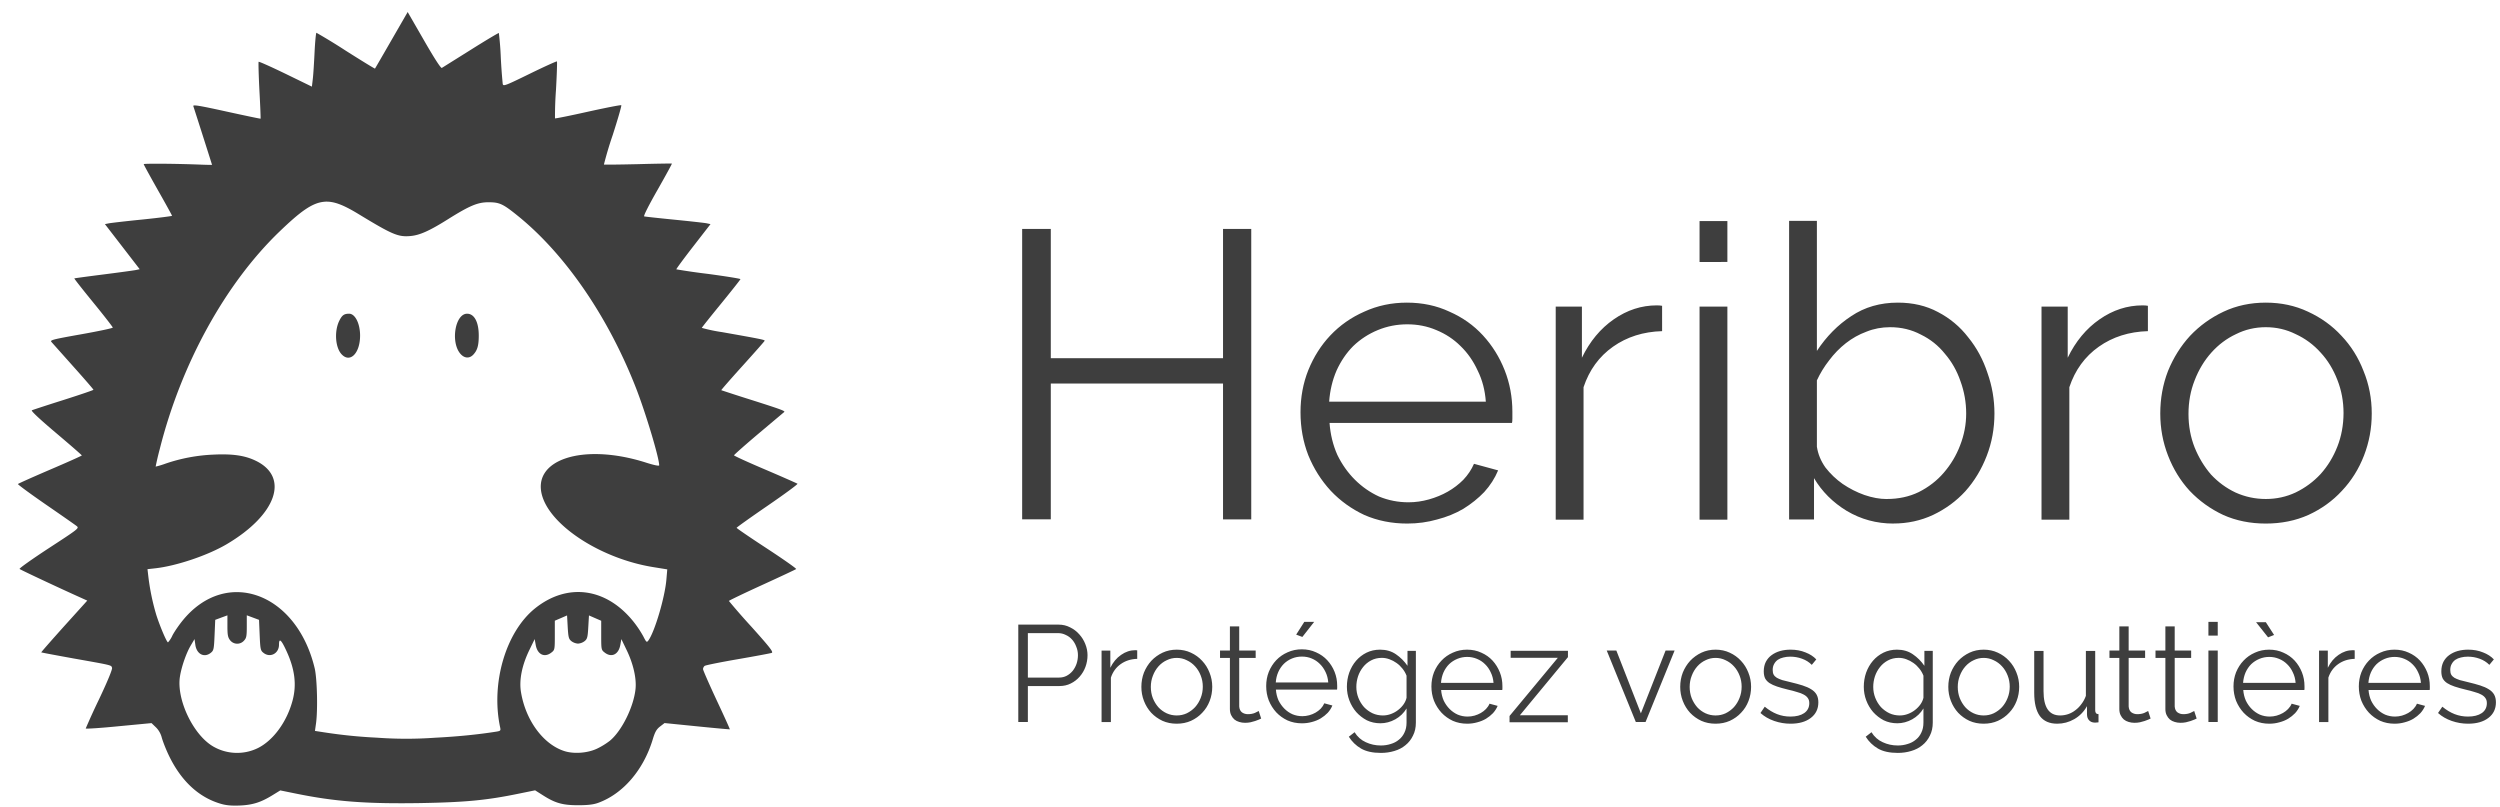
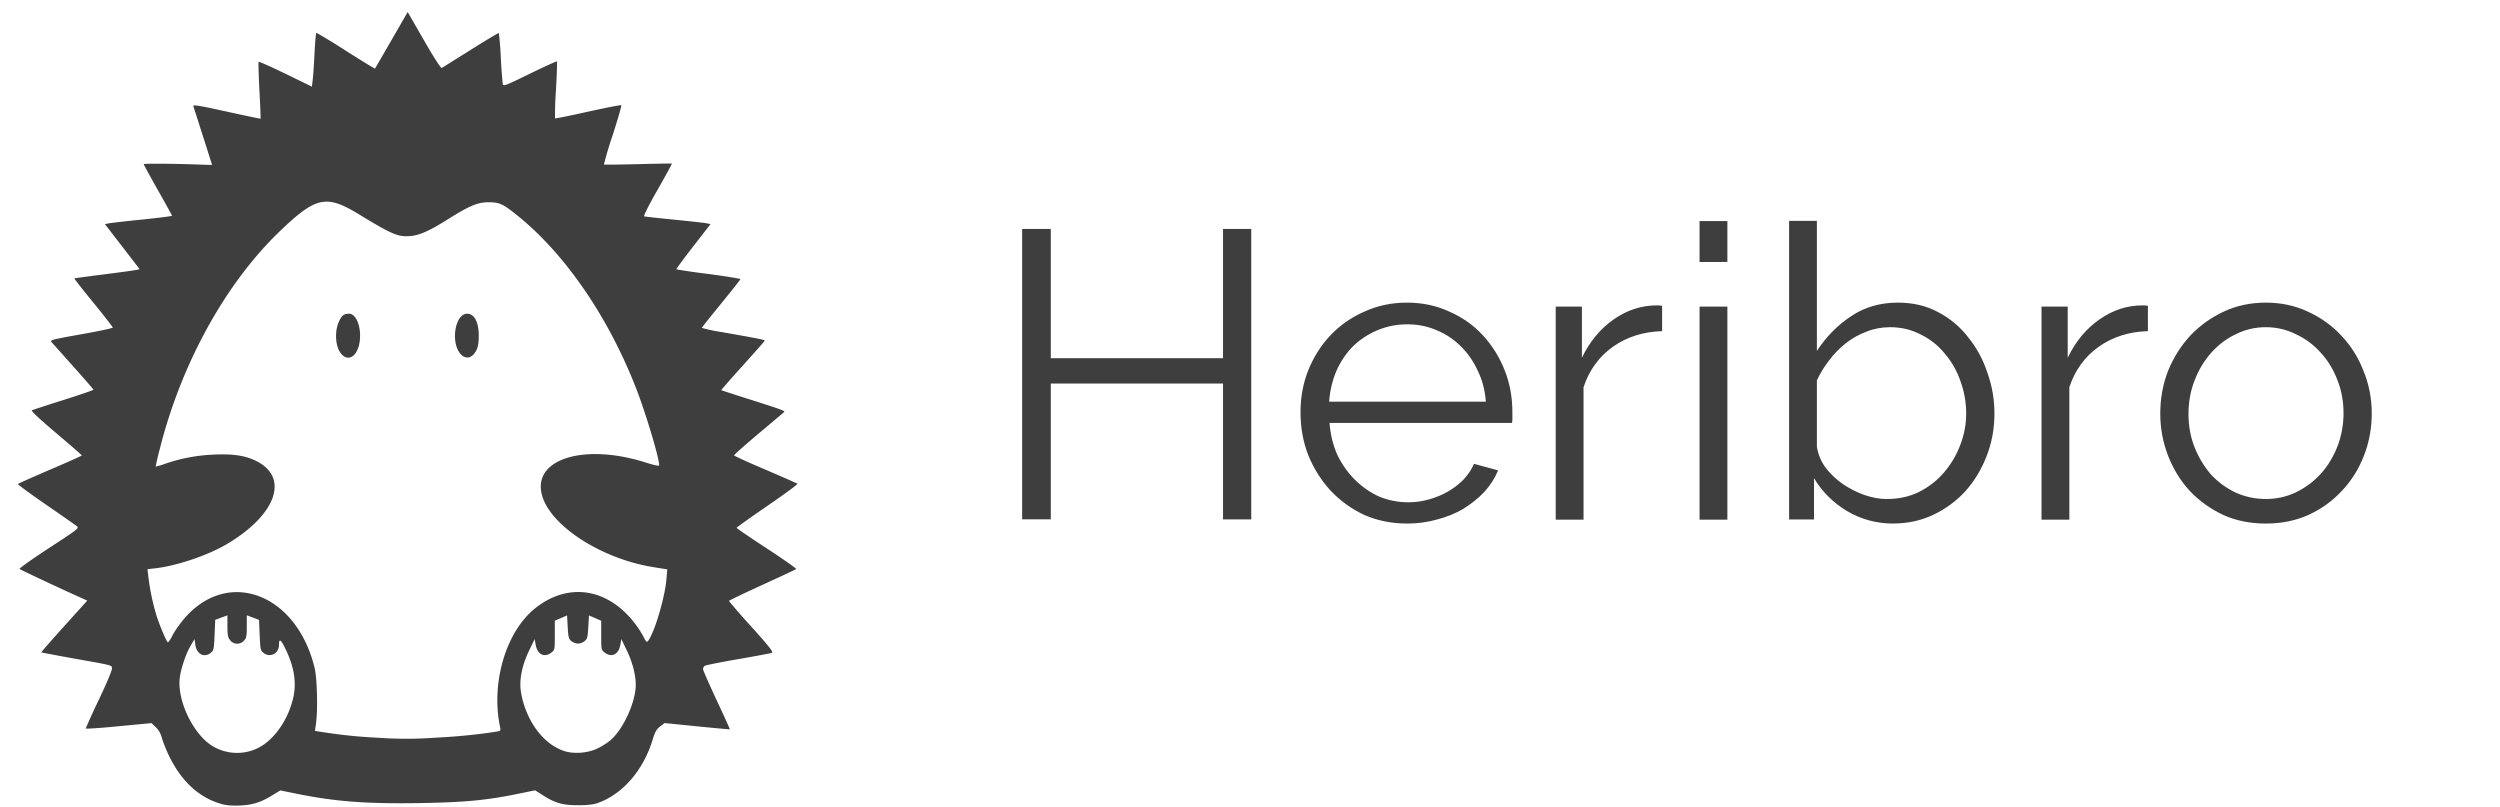
<svg xmlns="http://www.w3.org/2000/svg" width="220" height="71" viewBox="0 0 58.208 18.785">
  <g fill="#3e3e3e">
    <path d="M9.492.28l-.377.654c-.207.36-.38.658-.384.663-.003.006-.307-.18-.673-.412a14.057 14.057 0 0 0-.69-.422c-.012 0-.032.206-.044.457-.012.252-.03.534-.042.627l-.02.17-.612-.298c-.337-.163-.62-.29-.628-.28-.008.007 0 .307.018.666.02.358.031.654.027.658-.004.004-.361-.071-.794-.166-.64-.141-.784-.164-.772-.126.069.21.436 1.363.436 1.367 0 .002-.105.001-.233-.004-.586-.024-1.358-.03-1.358-.012 0 .012.149.283.33.604.182.32.33.59.33.598 0 .008-.31.048-.691.087-.38.038-.732.079-.782.089l-.09.018.405.525.405.525-.096.02c-.053.01-.393.057-.756.103-.363.046-.665.087-.67.091-.007.004.193.258.442.563.25.306.453.568.453.582 0 .014-.33.084-.735.156-.663.118-.731.135-.694.178l.51.572c.258.288.469.532.469.542 0 .009-.314.116-.698.238-.383.121-.715.23-.736.24-.025.012.178.203.563.528.33.279.6.514.6.523 0 .008-.332.157-.737.33-.405.174-.743.325-.75.336-.007.01.283.224.645.474.362.249.687.476.722.504.062.05.05.06-.645.513-.39.255-.697.473-.684.486.02.02.937.45 1.43.671l.146.066-.54.598c-.296.33-.535.602-.531.607.004.004.343.068.753.142.916.163.874.153.895.219.01.033-.103.31-.298.721a16.03 16.03 0 0 0-.315.69c0 .012.345-.01.766-.052l.766-.073.102.098c.064.062.114.15.136.237.02.077.088.253.152.39.284.606.696.997 1.214 1.151.132.04.251.05.45.043.302-.013.492-.073.77-.245l.174-.107.368.075c.914.186 1.633.24 2.9.22 1.05-.019 1.535-.065 2.287-.22l.378-.077.175.111c.291.187.465.236.825.236.226 0 .357-.015.465-.054.58-.209 1.059-.765 1.275-1.482.053-.174.088-.234.17-.297l.104-.08.756.076c.416.042.76.073.764.07.004-.005-.134-.31-.308-.68-.173-.372-.316-.696-.316-.722 0-.025.017-.06.038-.075.02-.016.368-.086.773-.156.404-.07.759-.136.788-.147.045-.017-.037-.123-.47-.606a15.23 15.23 0 0 1-.527-.603c0-.009.346-.176.771-.37.425-.194.783-.362.795-.373.012-.01-.296-.227-.683-.48-.387-.253-.704-.469-.703-.48 0-.01.324-.241.72-.513.395-.271.709-.502.697-.513-.013-.01-.35-.159-.75-.33-.401-.17-.728-.32-.728-.332 0-.012.26-.242.577-.51l.592-.498c.028-.024-.071-.061-.756-.279a38.953 38.953 0 0 1-.709-.229c-.006-.004.217-.259.495-.567.278-.308.51-.57.514-.583.009-.023-.075-.04-.99-.202a3.81 3.81 0 0 1-.473-.099c0-.008.203-.263.45-.565.247-.303.45-.56.45-.57 0-.011-.334-.065-.741-.12a15.79 15.79 0 0 1-.752-.108c-.006-.006.17-.246.392-.532l.404-.521-.094-.02c-.052-.01-.392-.048-.755-.084-.363-.036-.676-.07-.695-.076-.021-.007.105-.257.31-.616.189-.333.34-.609.335-.613-.006-.004-.36.001-.79.013-.43.01-.786.014-.793.009a8.636 8.636 0 0 1 .205-.687c.12-.372.21-.685.2-.694-.01-.01-.358.058-.774.15-.416.093-.763.163-.77.156a8.41 8.41 0 0 1 .023-.662c.02-.357.03-.656.022-.664-.008-.008-.292.121-.632.287-.581.284-.617.297-.63.236a12.682 12.682 0 0 1-.045-.619 6.924 6.924 0 0 0-.045-.565c-.007-.007-.3.168-.653.39l-.674.422c-.022.014-.17-.214-.415-.64zM7.56 4.696c.228-.015.462.09.796.293.783.476.917.533 1.205.506.212-.019.44-.121.868-.39.502-.315.693-.396.943-.396.257 0 .335.035.676.31 1.104.889 2.104 2.341 2.756 4.005.226.577.543 1.631.544 1.81 0 .021-.117-.002-.31-.064-1.475-.469-2.689-.064-2.406.802.23.704 1.395 1.442 2.577 1.632l.327.053-.02.234c-.034.415-.272 1.219-.42 1.422-.038.05-.047.043-.118-.097a2.483 2.483 0 0 0-.23-.344c-.633-.788-1.536-.91-2.287-.31-.685.548-1.037 1.747-.815 2.778.015.071.007.08-.099.096-.425.067-.898.114-1.412.14a9.383 9.383 0 0 1-1.362-.001 11.603 11.603 0 0 1-1.22-.123l-.22-.034.024-.168c.045-.312.027-1.048-.03-1.29-.42-1.757-2.05-2.355-3.065-1.124-.09.109-.201.27-.247.359a.616.616 0 0 1-.103.161c-.03 0-.192-.382-.276-.649a5.367 5.367 0 0 1-.184-.9l-.018-.155.188-.021c.493-.056 1.22-.302 1.659-.562 1.165-.689 1.465-1.567.664-1.946-.25-.119-.535-.16-.98-.138a3.947 3.947 0 0 0-1.112.21 1.966 1.966 0 0 1-.229.069 6.42 6.42 0 0 1 .097-.414c.499-1.98 1.524-3.842 2.783-5.055.479-.46.763-.679 1.056-.698zm.57 2.608c-.116 0-.164.033-.226.156-.124.242-.1.628.049.788.197.213.431-.022.431-.434 0-.28-.115-.51-.255-.51zm2.745 0c-.276 0-.388.658-.158.93.092.11.213.12.303.023.095-.101.127-.214.127-.443 0-.316-.104-.51-.272-.51zm-5.58 7.023v.25c0 .208.011.264.063.33a.21.21 0 0 0 .323.009c.056-.06.065-.104.065-.33v-.26l.143.053.142.053.015.354c.014.328.02.36.086.412.156.127.364.019.364-.188 0-.163.051-.12.174.148.195.423.24.782.143 1.148-.131.498-.449.933-.81 1.112-.33.162-.724.147-1.043-.04-.465-.273-.855-1.097-.77-1.627.037-.233.147-.547.254-.727l.085-.144.019.133c.03.218.208.31.362.185.065-.053.072-.084.086-.412l.015-.354.142-.053zm7.908.002l.015.271c.014.238.024.278.086.328a.287.287 0 0 0 .154.057.287.287 0 0 0 .153-.057c.062-.05.073-.09.086-.328l.016-.271.142.062.143.062v.339c0 .33.002.34.079.4.161.128.327.047.366-.177l.024-.135.123.255c.155.32.233.663.207.908-.044.418-.323.98-.6 1.206a1.68 1.68 0 0 1-.305.186c-.22.1-.529.123-.75.053-.488-.155-.899-.708-1.01-1.363-.05-.284.018-.63.193-.99l.124-.255.024.135c.039.224.204.305.366.178.077-.06.079-.07.079-.401v-.34l.142-.061z" />
    <g stroke-width=".224" aria-label="Heribro">
      <path d="M29.133 5.33v6.763h-.657V8.93h-4.01v3.162h-.667V5.33h.667v3.01h4.01V5.33zM32.766 12.19q-.543 0-1-.2-.448-.21-.781-.562-.334-.362-.524-.829-.181-.466-.181-1 0-.524.181-.98.19-.468.514-.81.334-.353.79-.553.458-.21.991-.21.543 0 .991.21.457.2.781.553.324.352.505.81.18.456.18.97v.153q0 .076-.009.105h-4.248q.029.4.181.743.162.333.41.58t.562.391q.324.134.686.134.238 0 .476-.067t.438-.181q.2-.114.362-.276.162-.172.248-.372l.562.153q-.115.276-.324.505-.21.219-.486.39-.276.162-.61.248-.333.095-.695.095zm1.829-2.838q-.029-.4-.19-.724-.153-.334-.4-.572-.239-.238-.563-.371-.314-.134-.676-.134t-.686.134-.571.371q-.238.238-.39.572-.144.333-.172.724zM38.699 7.71q-.657.019-1.143.362-.486.343-.686.943V12.1h-.648V7.139h.61v1.19q.276-.571.743-.895t1-.324q.076 0 .124.01zM39.571 12.1V7.138h.648V12.1zm0-6v-.953h.648v.952zM44.084 12.19q-.59 0-1.086-.295-.486-.296-.762-.762v.962h-.58V5.142h.647V8.17q.333-.505.8-.81.467-.314 1.086-.314.524 0 .933.219.42.219.705.59.295.362.448.829.162.457.162.943 0 .524-.181.99-.181.467-.496.82-.314.343-.752.552-.429.2-.924.2zm-.152-.572q.41 0 .743-.161.342-.172.58-.448.248-.286.382-.638.142-.362.142-.743 0-.39-.133-.753-.124-.362-.362-.638-.228-.286-.562-.448-.324-.171-.714-.171-.295 0-.553.105-.257.095-.476.266-.219.172-.39.4-.172.22-.286.467V10.4q.038.257.2.486.171.22.4.381.238.162.505.257.276.095.524.095zM50.01 7.71q-.657.019-1.143.362-.486.343-.686.943V12.1h-.648V7.139h.61v1.19q.276-.571.743-.895t1-.324q.076 0 .124.01zM52.755 12.19q-.543 0-.99-.2-.448-.21-.782-.562-.323-.352-.504-.82-.181-.466-.181-.98 0-.524.18-.99.191-.468.515-.82.333-.352.78-.562t.982-.21.981.21q.457.21.781.562.334.352.514.82.191.466.191.99 0 .514-.181.98-.181.468-.514.82-.324.352-.781.562-.448.2-.991.2zm-1.8-2.553q0 .42.143.781.143.353.38.629.248.267.572.42.334.151.705.151t.695-.152q.334-.162.581-.429.248-.276.39-.638t.144-.78q0-.41-.143-.772-.143-.372-.39-.638-.248-.277-.582-.43-.323-.161-.695-.161t-.695.162q-.324.152-.572.429-.247.276-.39.647-.143.362-.143.781z" />
    </g>
    <g stroke-width=".074" aria-label="Protégez vos gouttières">
-       <path d="M23.709 16.81v-2.267h.939q.146 0 .268.064.124.06.214.163.09.099.14.227.051.127.051.258 0 .14-.048.272-.047.127-.134.226-.086.1-.207.16-.118.06-.265.06h-.735v.837zm.223-1.034h.725q.1 0 .179-.042.083-.045.14-.115.058-.073.09-.166.032-.096.032-.198 0-.105-.039-.198-.035-.096-.098-.166-.061-.07-.147-.108-.083-.042-.176-.042h-.706zM26.478 15.34q-.22.006-.383.121-.163.115-.23.316v1.035h-.217v-1.664h.204v.4q.093-.192.25-.3.156-.11.335-.11.025 0 .041.004zM27.398 16.85q-.182 0-.332-.067-.15-.07-.262-.188-.108-.118-.169-.275t-.06-.329q0-.175.06-.332.064-.156.172-.274.112-.118.262-.189.15-.07.329-.07t.329.07q.153.07.262.189.111.118.172.274.064.157.064.332 0 .173-.06.33t-.173.274q-.109.118-.262.188-.15.067-.332.067zm-.603-.856q0 .14.047.262.048.118.128.21.083.09.192.141.111.051.236.051t.233-.05q.112-.055.195-.144.083-.093.13-.214.049-.122.049-.262 0-.137-.048-.259-.048-.124-.131-.214-.083-.092-.195-.143-.108-.054-.233-.054t-.233.054q-.109.05-.192.143-.083.093-.13.218-.048.12-.048.261zM29.364 16.73l-.057.026q-.036.016-.083.031-.048.016-.109.03-.06.012-.128.012-.07 0-.134-.02-.064-.018-.112-.057-.047-.041-.076-.102-.029-.06-.029-.14v-1.191h-.23v-.173h.23v-.562h.217v.562h.383v.173h-.383v1.13q.007.093.064.137.06.042.137.042.093 0 .163-.029.07-.032.09-.045zM30.323 14.83l-.144-.054.189-.297h.23zm-.01 2.011q-.182 0-.335-.067-.15-.07-.262-.188-.111-.121-.175-.278-.06-.156-.06-.335 0-.176.06-.329.064-.156.172-.271.112-.118.265-.185.153-.07.332-.07.182 0 .332.07.153.067.262.185.109.118.17.271t.06.326v.051q0 .025-.003.035h-1.424q.01.134.06.25.055.11.138.194.083.083.188.13.109.045.23.045.08 0 .16-.022t.146-.06q.068-.039.122-.093.054-.058.083-.125l.188.051q-.038.093-.108.17-.07.073-.163.13-.093.055-.205.084-.111.031-.233.031zm.613-.951q-.01-.134-.063-.243-.052-.111-.135-.191-.08-.08-.188-.125-.105-.044-.227-.044t-.23.044-.191.125q-.08.08-.13.191-.049.112-.058.243zM32.139 16.84q-.172 0-.316-.07-.14-.074-.246-.192-.102-.118-.16-.271-.057-.153-.057-.316 0-.173.054-.329.058-.16.16-.278.102-.118.243-.188.143-.07.316-.07.214 0 .37.108.156.106.268.268v-.348h.195v1.67q0 .173-.067.303-.064.135-.176.224-.108.09-.258.134-.147.045-.313.045-.288 0-.463-.102-.176-.103-.284-.275l.134-.105q.099.16.262.233.162.076.35.076.122 0 .23-.035.11-.032.189-.099.083-.064.13-.166.049-.099.049-.233v-.329q-.096.16-.262.253-.166.092-.348.092zm.06-.182q.096 0 .189-.035t.166-.093q.077-.06.128-.134.05-.073.067-.15v-.514q-.035-.09-.096-.166-.06-.076-.137-.13-.077-.055-.166-.087-.086-.032-.176-.032-.14 0-.252.06-.109.058-.185.154-.077.096-.118.217-.039.122-.039.246 0 .134.048.255t.131.214q.086.09.198.144.112.051.243.051zM34.161 16.85q-.182 0-.335-.067-.15-.07-.262-.188-.112-.122-.176-.278-.06-.157-.06-.335 0-.176.06-.33.064-.156.173-.27.112-.119.265-.186.153-.07.332-.07.182 0 .332.07.153.067.262.185.108.119.169.272t.06.325v.052q0 .025-.003.035h-1.424q.01.134.061.249.054.111.137.194.083.083.189.131.108.045.23.045.08 0 .16-.022.079-.023.146-.061.067-.038.121-.093.055-.057.083-.124l.189.051q-.039.093-.109.17-.07.073-.163.13-.092.054-.204.083-.112.032-.233.032zm.613-.951q-.01-.134-.064-.243-.05-.112-.134-.192-.08-.08-.188-.124-.106-.045-.227-.045t-.23.045-.191.124q-.08.08-.131.192-.048.112-.058.243zM35.147 16.67l1.124-1.354h-1.098v-.163h1.334v.147l-1.12 1.354h1.117v.163h-1.357zM38.087 16.81l-.677-1.663h.224l.571 1.462.575-1.462h.21l-.676 1.663zM39.944 16.85q-.182 0-.332-.067-.15-.07-.262-.188-.108-.118-.169-.275t-.06-.329q0-.175.06-.332.064-.156.172-.274.112-.118.262-.189.15-.07.329-.07.179 0 .329.07.153.07.262.189.111.118.172.274.064.157.064.332 0 .173-.06.33t-.173.274q-.109.118-.262.188-.15.067-.332.067zm-.603-.856q0 .14.047.262.048.118.128.21.083.09.192.141.111.051.236.051t.233-.05q.112-.055.195-.144.083-.093.13-.214.049-.122.049-.262 0-.137-.048-.259-.048-.124-.131-.214-.083-.092-.195-.143-.108-.054-.233-.054t-.233.054q-.109.05-.192.143-.083.093-.13.218-.048.12-.048.261zM41.689 16.85q-.195 0-.38-.064t-.32-.185l.1-.147q.14.115.284.172.147.058.313.058.201 0 .32-.08.12-.083.12-.233 0-.07-.032-.115-.031-.048-.095-.083-.061-.035-.157-.06-.092-.03-.217-.058-.144-.035-.249-.07-.105-.035-.175-.08-.068-.045-.103-.109-.032-.067-.032-.166 0-.124.048-.22.051-.096.134-.156.087-.064.198-.096.115-.032.243-.032.192 0 .348.064.156.06.252.163l-.105.127q-.093-.095-.227-.143-.13-.048-.274-.048-.087 0-.16.019-.073.016-.13.054-.055.039-.087.1-.032.057-.032.137 0 .067.022.108.023.042.074.074.05.028.127.054.08.022.192.048.16.038.28.076.122.039.202.09.083.05.125.124.041.074.041.18 0 .229-.176.363-.175.134-.472.134zM44.174 16.84q-.172 0-.316-.07-.14-.074-.246-.192-.102-.118-.16-.271-.057-.153-.057-.316 0-.173.054-.329.058-.16.16-.278.102-.118.243-.188.143-.07.316-.07.214 0 .37.108.156.106.268.268v-.348h.195v1.67q0 .173-.067.303-.064.135-.176.224-.108.09-.258.134-.147.045-.313.045-.288 0-.463-.102-.176-.103-.284-.275l.134-.105q.099.16.262.233.162.076.35.076.122 0 .23-.035.11-.032.189-.099.083-.064.13-.166.049-.099.049-.233v-.329q-.096.16-.262.253-.166.092-.348.092zm.06-.182q.096 0 .189-.035t.166-.093q.077-.06.128-.134.05-.073.067-.15v-.514q-.035-.09-.096-.166-.06-.076-.137-.13-.077-.055-.166-.087-.086-.032-.176-.032-.14 0-.252.06-.109.058-.185.154-.077.096-.118.217-.039.122-.039.246 0 .134.048.255t.131.214q.086.09.198.144.112.051.243.051zM46.186 16.85q-.182 0-.332-.067-.15-.07-.262-.188-.108-.118-.169-.275t-.06-.329q0-.175.06-.332.064-.156.172-.274.112-.118.262-.189.15-.07.329-.07t.329.07q.153.07.262.189.111.118.172.274.064.157.064.332 0 .173-.06.33t-.173.274q-.109.118-.262.188-.15.067-.332.067zm-.603-.856q0 .14.047.262.048.118.128.21.083.09.192.141.111.051.236.051t.233-.05q.112-.055.195-.144.083-.093.13-.214.049-.122.049-.262 0-.137-.048-.259-.048-.124-.131-.214-.083-.092-.195-.143-.108-.054-.233-.054t-.233.054q-.109.05-.192.143-.083.093-.13.218-.048.12-.048.261zM47.899 16.85q-.271 0-.405-.179-.131-.182-.131-.54v-.976h.217v.938q0 .565.386.565.096 0 .188-.031.093-.032.17-.093.08-.06.14-.144.064-.083.102-.188v-1.047h.217v1.382q0 .09.077.09v.191q-.038.006-.064.006h-.032q-.076-.003-.124-.054t-.048-.138v-.191q-.109.195-.297.303-.185.106-.396.106zM50.073 16.73l-.057.026q-.036.016-.083.031-.048.016-.109.03-.06.012-.128.012-.07 0-.134-.02-.064-.018-.112-.057-.047-.041-.076-.102-.029-.06-.029-.14v-1.191h-.23v-.173h.23v-.562h.217v.562h.383v.173h-.383v1.13q.007.093.064.137.06.042.137.042.093 0 .163-.029.07-.032.09-.045zM51.145 16.73l-.057.026q-.036.016-.083.031-.048.016-.109.03-.06.012-.128.012-.07 0-.134-.02-.064-.018-.112-.057-.047-.041-.076-.102-.029-.06-.029-.14v-1.191h-.23v-.173h.23v-.562h.217v.562h.383v.173h-.383v1.13q.007.093.064.137.06.042.137.042.093 0 .163-.029.07-.032.09-.045zM51.419 16.81v-1.663h.217v1.663zm0-2.011v-.32h.217v.32zM52.836 16.85q-.182 0-.335-.067-.15-.07-.262-.188-.112-.122-.176-.278-.06-.157-.06-.335 0-.176.06-.33.064-.156.173-.27.112-.119.265-.186.153-.07.332-.07.182 0 .332.07.153.067.262.185.108.119.169.272.06.153.06.325v.052q0 .025-.003.035H52.23q.01.134.061.249.054.111.137.194.083.083.189.131.108.045.23.045.08 0 .16-.022.079-.023.146-.061.067-.038.121-.093.055-.057.083-.124l.189.051q-.039.093-.109.17-.07.073-.163.13-.092.054-.204.083-.112.032-.233.032zm.613-.951q-.01-.134-.064-.243-.05-.112-.134-.192-.08-.08-.188-.124-.106-.045-.227-.045-.121 0-.23.045-.108.045-.191.124-.08.08-.131.192-.048.112-.058.243zm-.92-1.412h.227l.192.297-.14.055zM54.825 15.34q-.22.006-.383.121-.163.115-.23.316v1.035h-.217v-1.664h.204v.4q.093-.192.25-.3.156-.11.335-.11.025 0 .041.004zM55.754 16.85q-.182 0-.335-.067-.15-.07-.262-.188-.112-.122-.176-.278-.06-.157-.06-.335 0-.176.06-.33.064-.156.173-.27.112-.119.265-.186.153-.07.332-.07.182 0 .332.07.153.067.262.185.108.119.169.272t.06.325v.052q0 .025-.003.035h-1.424q.01.134.061.249.054.111.137.194.083.083.189.131.108.045.23.045.08 0 .16-.022.079-.023.146-.061.067-.038.121-.093.055-.057.083-.124l.189.051q-.039.093-.109.17-.07.073-.163.13-.092.054-.204.083-.112.032-.233.032zm.613-.951q-.01-.134-.064-.243-.05-.112-.134-.192-.08-.08-.188-.124-.106-.045-.227-.045-.121 0-.23.045-.108.045-.191.124-.08.08-.131.192-.048.112-.058.243zM57.465 16.85q-.195 0-.38-.064t-.32-.185l.1-.147q.14.115.284.172.147.058.313.058.201 0 .32-.08.12-.083.12-.233 0-.07-.032-.115-.031-.048-.095-.083-.061-.035-.157-.06-.092-.03-.217-.058-.144-.035-.249-.07t-.175-.08q-.068-.045-.103-.109-.032-.067-.032-.166 0-.124.048-.22.051-.096.134-.156.087-.064.198-.096.115-.032.243-.032.192 0 .348.064.156.06.252.163l-.105.127q-.093-.095-.227-.143-.13-.048-.274-.048-.087 0-.16.019-.073.016-.13.054-.055.039-.087.1-.032.057-.032.137 0 .067.022.108.023.042.074.074.05.028.127.054.08.022.192.048.16.038.28.076t.202.09q.083.05.125.124.041.074.041.18 0 .229-.176.363-.175.134-.472.134z" />
-     </g>
+       </g>
  </g>
</svg>